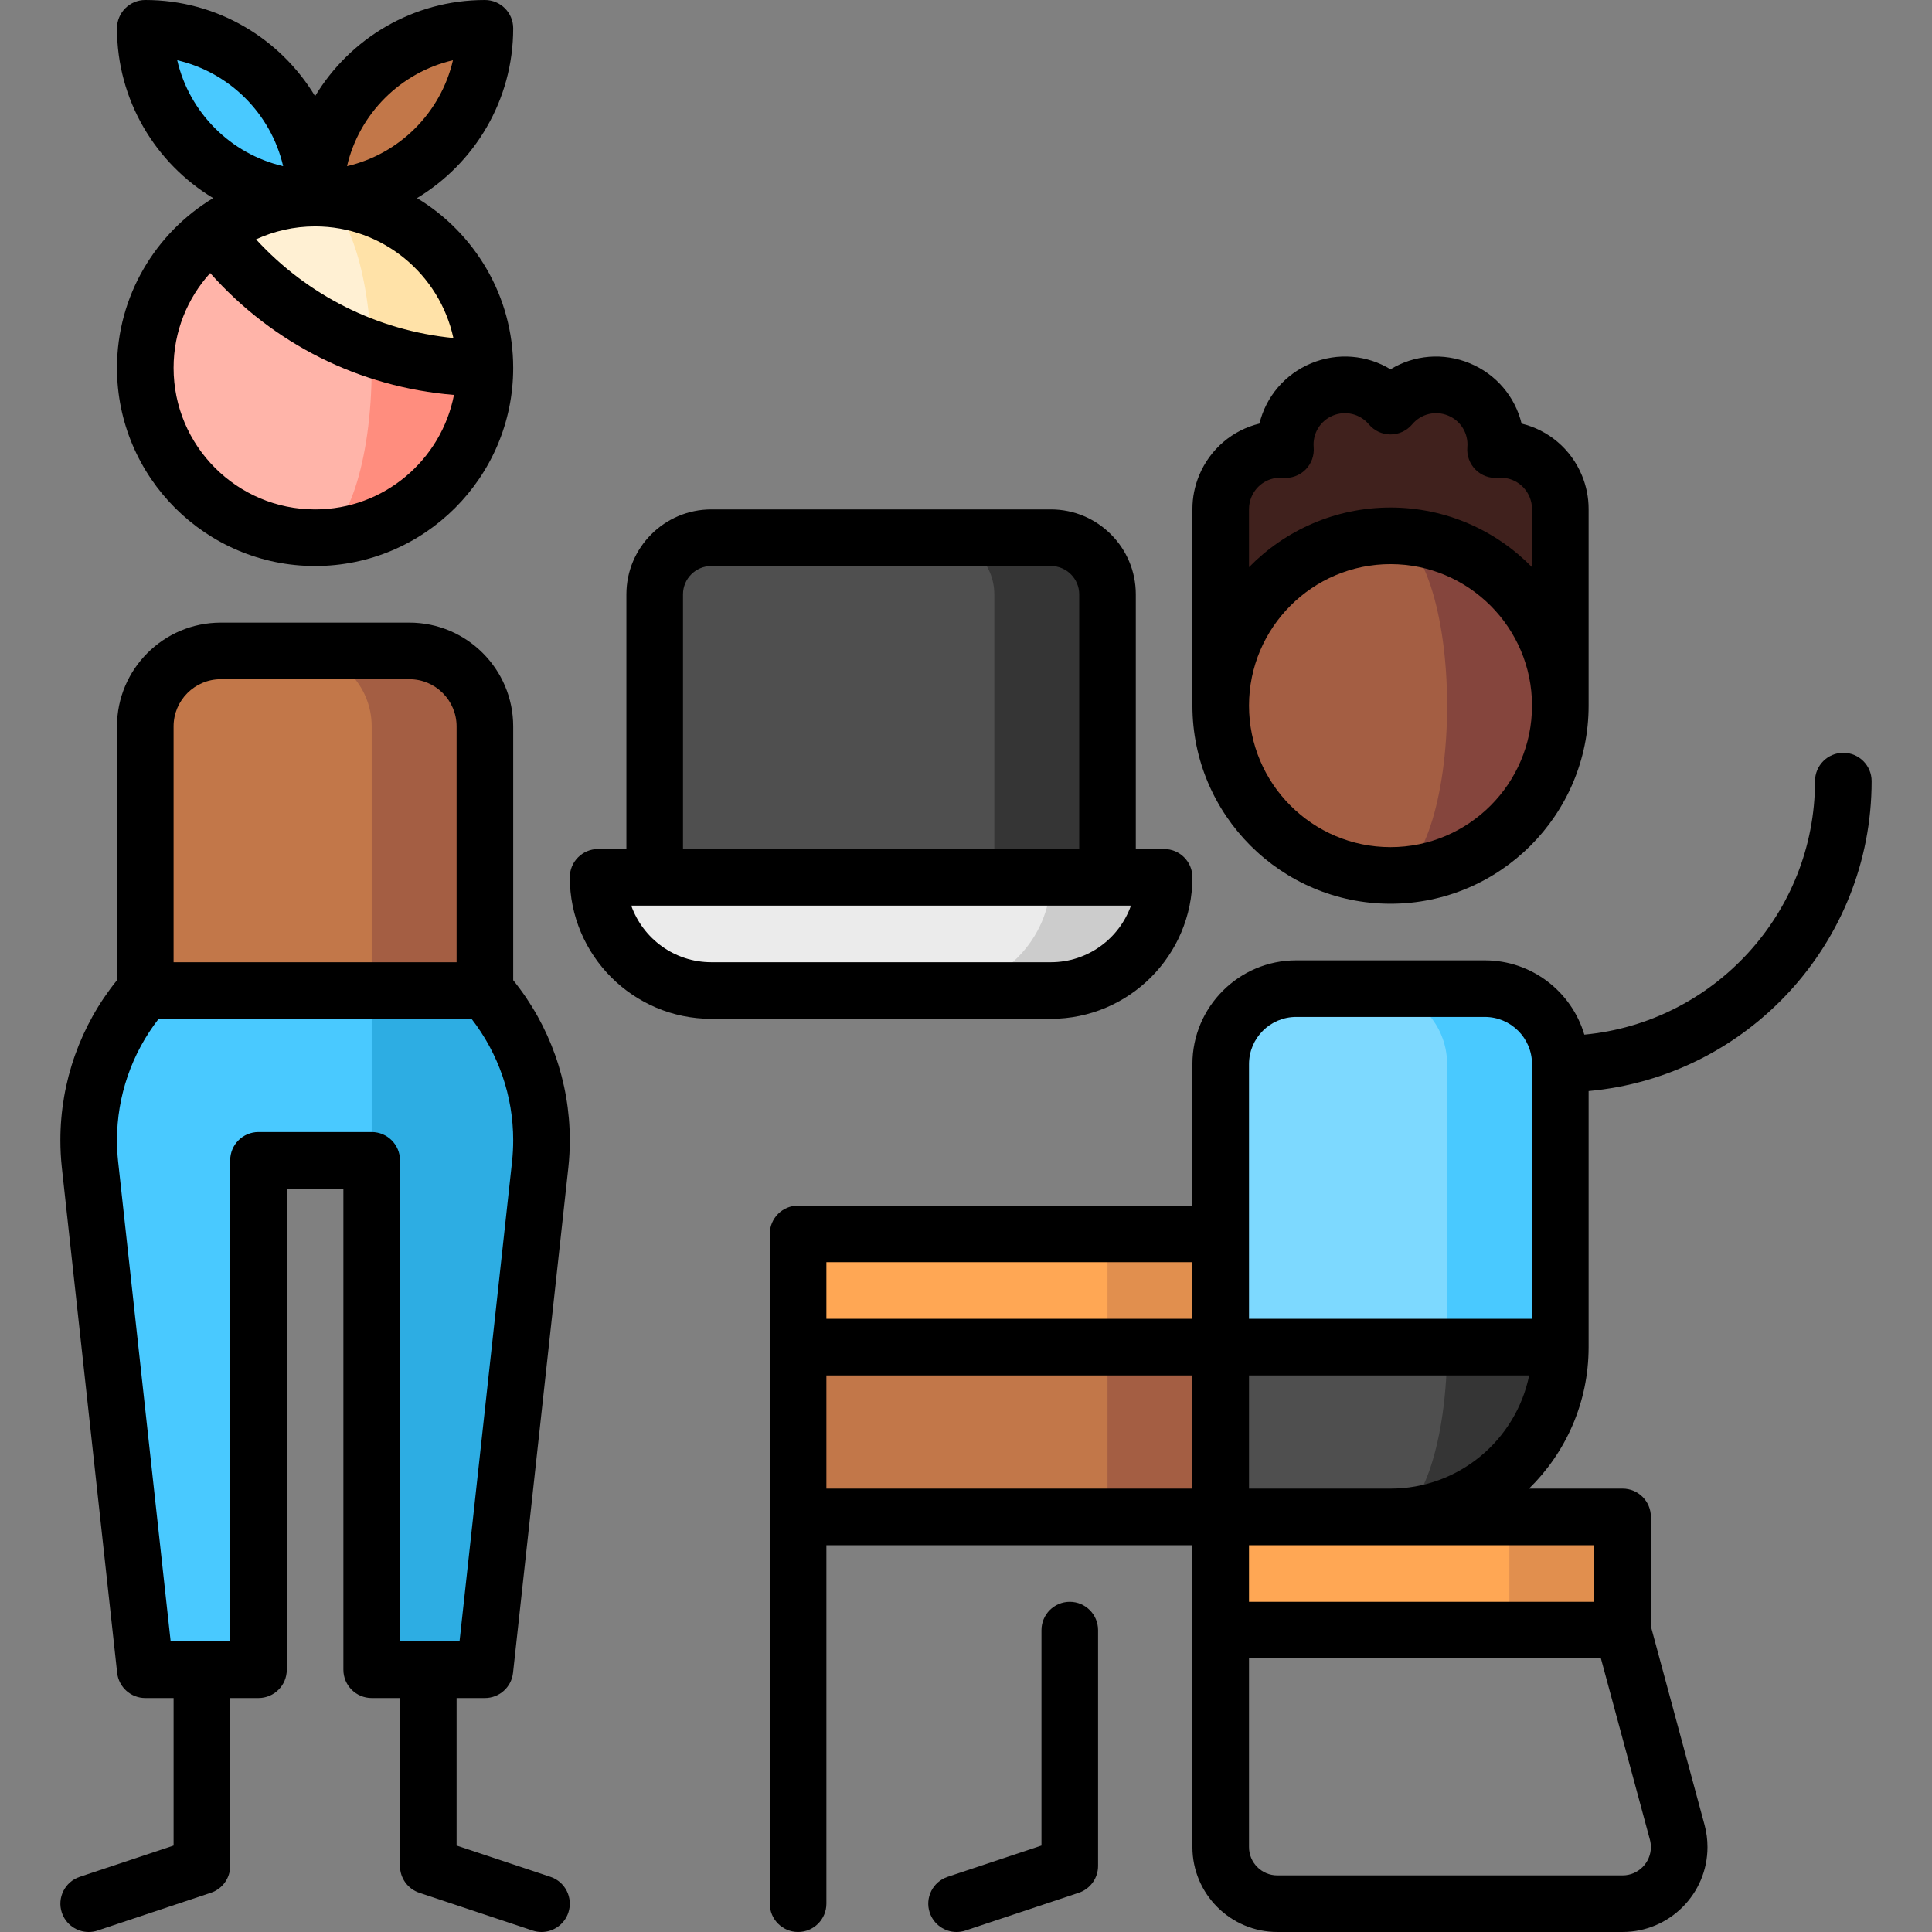
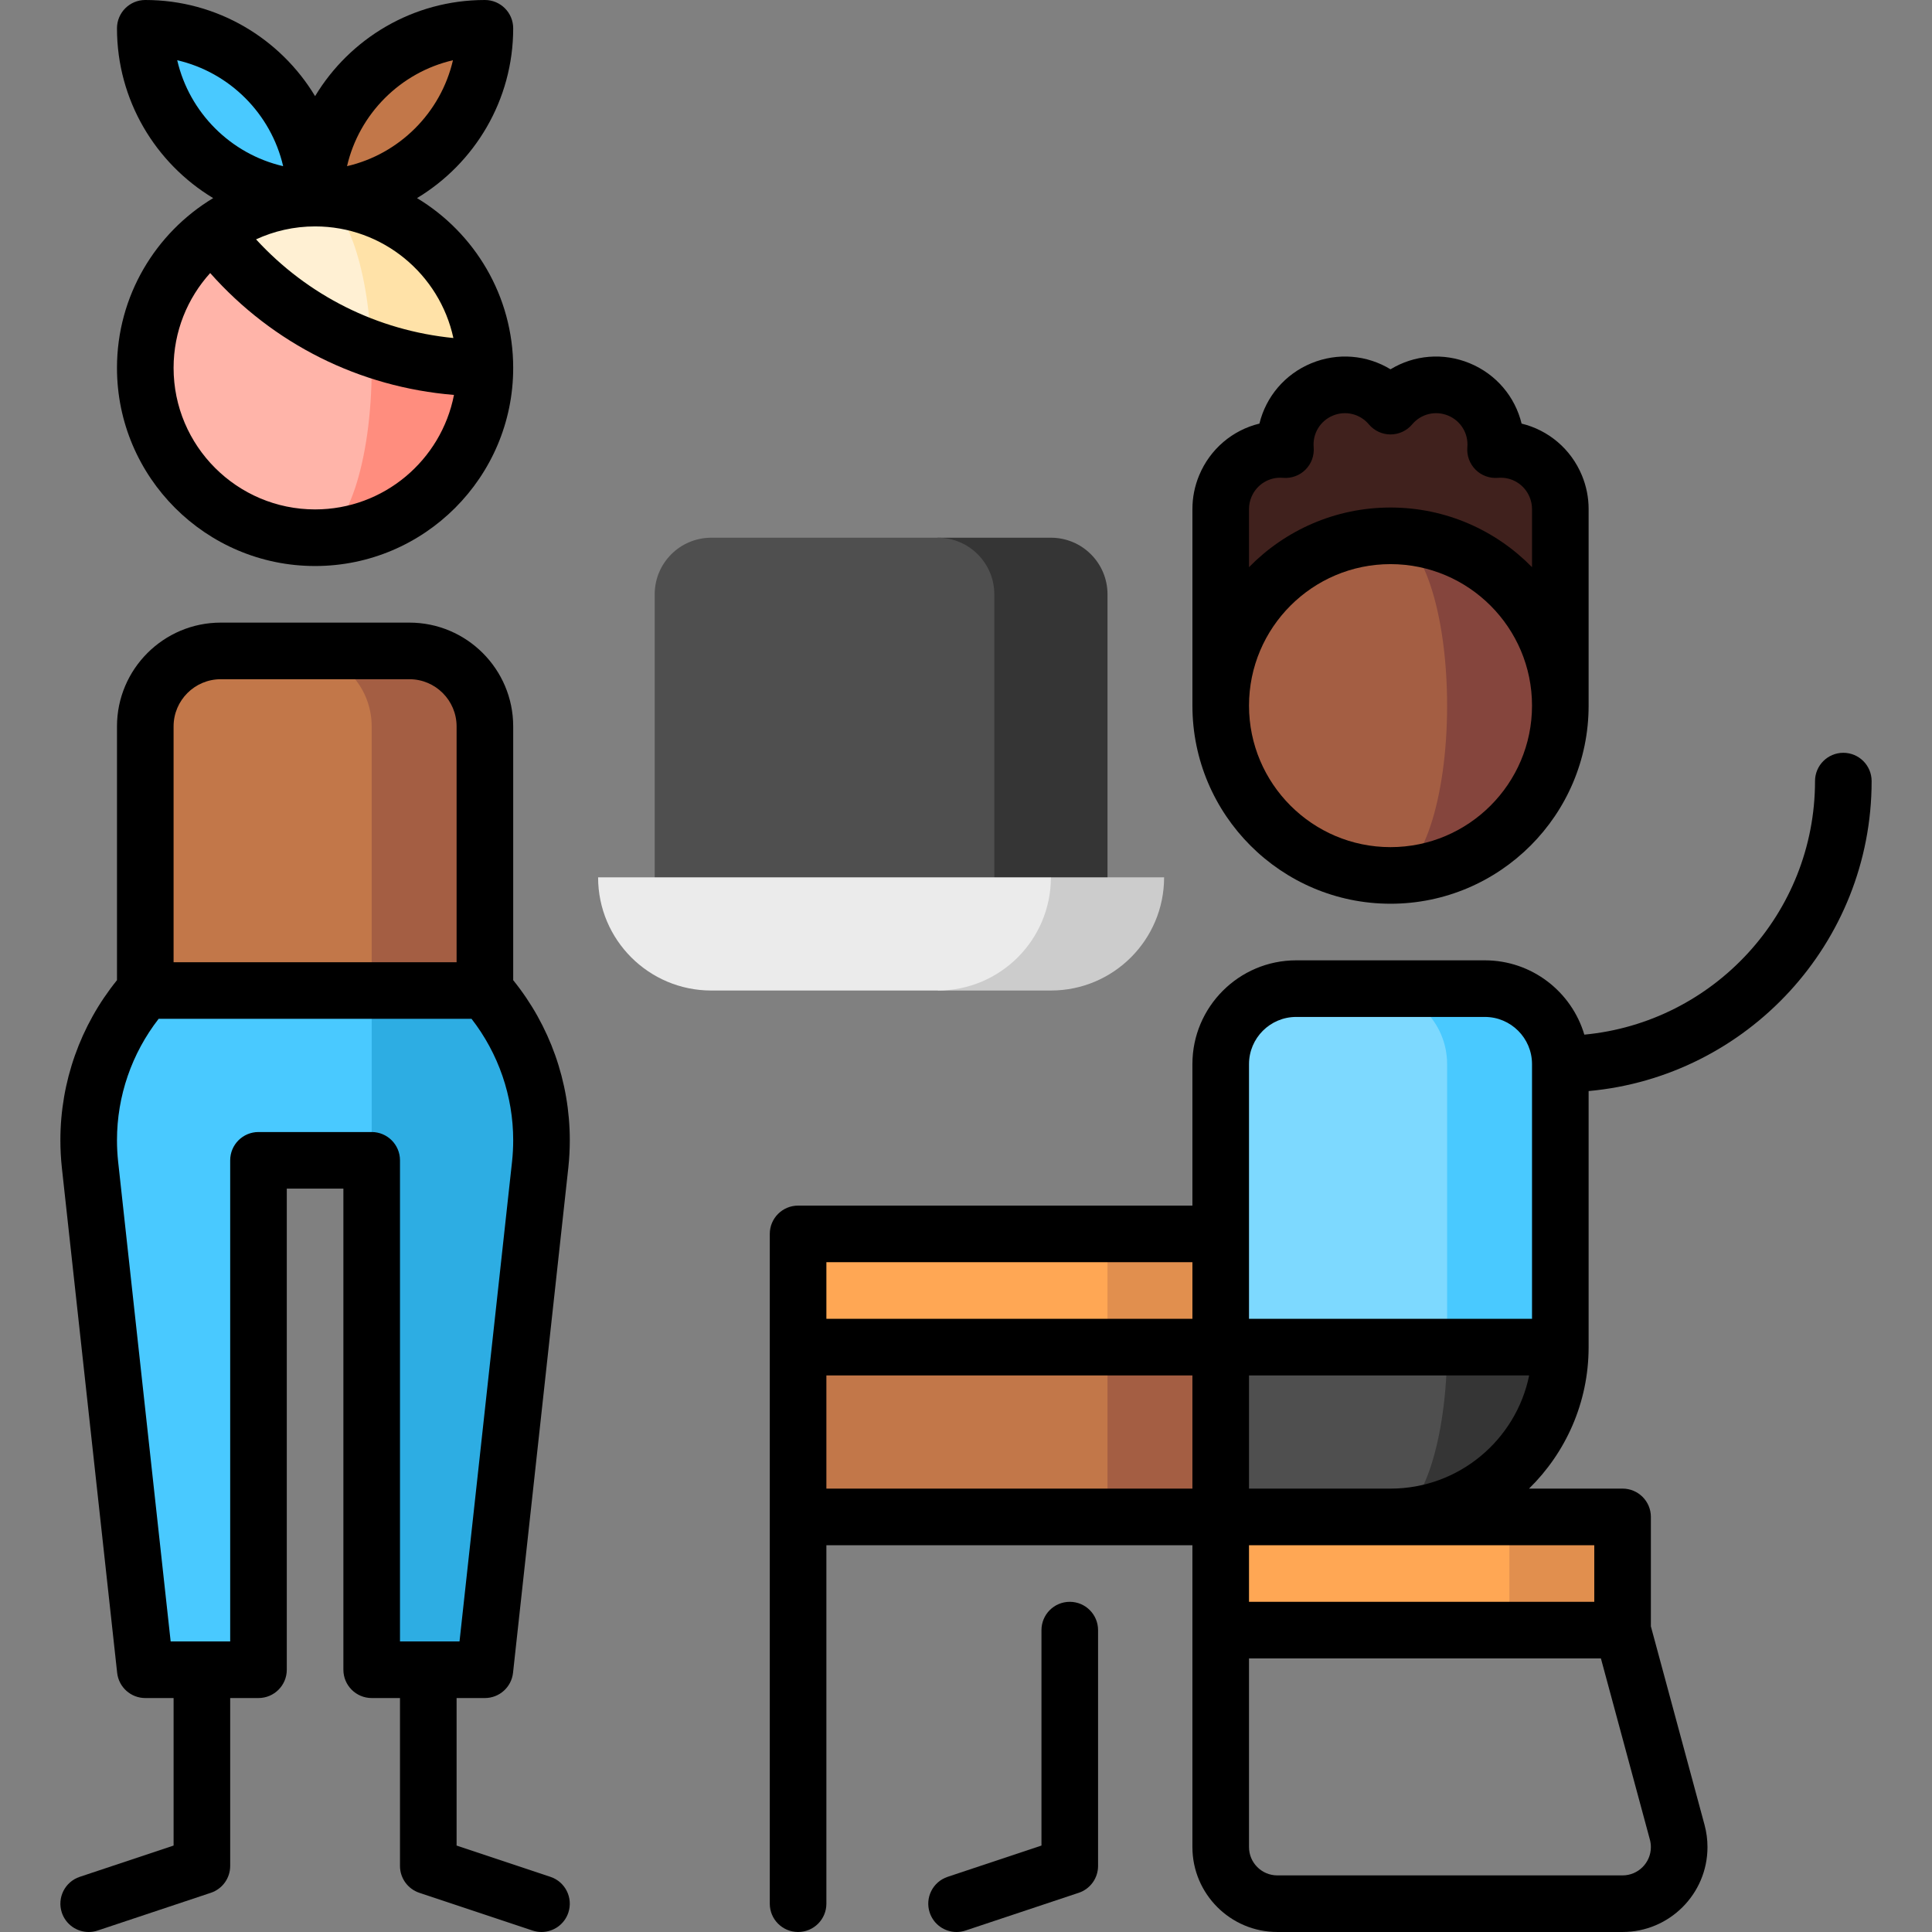
<svg xmlns="http://www.w3.org/2000/svg" id="Capa_1" enable-background="new 0 0 512.002 512.002" height="512" viewBox="0 0 512.002 512.002" width="512">
  <rect x="0" y="0" width="512.002" height="512.002" fill="#808080" stroke="none" />
  <g>
    <path d="m368.502 327v75c24.853 0 45-20.147 45-45z" fill="#353535" />
    <path d="m383.502 357v-15h-90l30 60 22.5 15 22.5-15c8.284 0 15-20.147 15-45z" fill="#4f4f4f" />
    <path d="m393.502 262h-30l20 95h30v-75c0-11.046-8.954-20-20-20z" fill="#49c9ff" />
    <path d="m363.502 262h-20c-11.046 0-20 8.954-20 20v45l-30 30h90v-75c0-11.046-8.954-20-20-20z" fill="#7dd9ff" />
    <path d="m293.502 327-30 52.5 60-22.5v-30z" fill="#e18f4e" />
    <path d="m211.502 327v30l82 30v-60z" fill="#ffa754" />
    <path d="m323.502 402h-30l-30-22.5 30-22.5h30z" fill="#a45e43" />
    <path d="m211.502 357h82v45h-82z" fill="#c27749" />
    <path d="m400.002 402-20 15 20 15h30v-30z" fill="#e18f4e" />
    <path d="m323.502 402h76.5v30h-76.5z" fill="#ffa754" />
    <path d="m108.502 172.5h-30v120h50v-67.8-32.2c0-11.05-8.95-20-20-20z" fill="#a45e43" />
    <path d="m78.502 172.5h-20c-11.05 0-20 8.95-20 20v100h60v-100c0-11.05-8.95-20-20-20z" fill="#c27749" />
    <path d="m38.502 262.5c-9.329 10.575-15 24.454-15 39.665 0 2.172.116 4.318.341 6.43l14.659 133.905h30v-135h60l-30-45z" fill="#49c9ff" />
    <path d="m128.502 262.5h-30v180h30l14.659-133.905c.225-2.113.341-4.258.341-6.43 0-15.211-5.671-29.09-15-39.665z" fill="#2dade3" />
    <path d="m278.502 142.5h-30v100h45v-85c0-8.284-6.716-15-15-15z" fill="#353535" />
    <path d="m173.502 157.5v85h90v-85c0-8.284-6.716-15-15-15h-60c-8.284 0-15 6.716-15 15z" fill="#4f4f4f" />
    <path d="m278.502 232.5-30 30h30c16.569 0 30-13.432 30-30z" fill="#ccc" />
    <path d="m278.502 232.5h-120c0 16.568 13.431 30 30 30h60c16.569 0 30-13.432 30-30z" fill="#ebebeb" />
    <path d="m413.502 134.903c.001-2.016-.386-4.066-1.206-6.045-2.703-6.527-9.275-10.275-15.958-9.696.579-6.682-3.17-13.254-9.696-15.958-6.526-2.703-13.824-.707-18.14 4.427-4.316-5.135-11.614-7.131-18.14-4.427-6.526 2.703-10.275 9.275-9.696 15.958-6.683-.579-13.254 3.17-15.958 9.696-.82 1.979-1.207 4.029-1.206 6.045.002 4.633 0 52.096 0 52.096h90c0 .001-.002-47.463 0-52.096z" fill="#40211d" />
    <path d="m368.502 142v90c24.853 0 45-20.147 45-45s-20.147-45-45-45z" fill="#85453d" />
    <path d="m383.502 187c0-24.853-6.716-45-15-45-24.853 0-45 20.147-45 45s20.147 45 45 45c8.284 0 15-20.147 15-45z" fill="#a45e43" />
    <path d="m83.502 52.5c24.853 0 45-20.147 45-45-24.853 0-45 20.147-45 45z" fill="#c27749" />
    <path d="m38.502 7.5c0 24.853 20.147 45 45 45 0-24.853-20.147-45-45-45z" fill="#49c9ff" />
    <path d="m97.594 82.047-14.092 60.453c24.853 0 45-20.147 45-45z" fill="#ff8d7e" />
    <path d="m98.502 97.5c0-5.429-.321-10.634-.908-15.453l-41.095-20.545c-10.927 8.21-17.997 21.278-17.997 35.998 0 24.853 20.147 45 45 45 8.284 0 15-20.147 15-45z" fill="#ffb4a9" />
    <path d="m83.502 52.5 14.899 39.832c9.413 3.341 19.543 5.168 30.101 5.168 0-24.853-20.147-45-45-45z" fill="#ffe2a8" />
    <path d="m83.502 52.5c-10.132 0-19.481 3.35-27.003 9.002 10.532 14.02 25.066 24.856 41.901 30.831-.854-22.418-7.197-39.833-14.898-39.833z" fill="#fff0d3" />
    <path d="m283.502 424.5c-4.142 0-7.5 3.358-7.5 7.5v57.094l-24.872 8.291c-3.93 1.31-6.053 5.557-4.744 9.487 1.048 3.143 3.974 5.13 7.114 5.13.786 0 1.586-.125 2.373-.387l30-10c3.063-1.021 5.128-3.887 5.128-7.115v-62.5c.001-4.142-3.357-7.5-7.499-7.5z" />
    <path d="m145.874 497.385-24.872-8.291v-39.094h7.5c3.826 0 7.039-2.88 7.456-6.684l14.661-133.924c.255-2.385.384-4.816.384-7.227 0-15.472-5.307-30.417-15-42.406v-67.259c0-15.164-12.336-27.5-27.5-27.5h-50c-15.164 0-27.5 12.336-27.5 27.5v67.259c-9.693 11.989-15 26.935-15 42.406 0 2.411.129 4.842.386 7.246l14.659 133.905c.417 3.804 3.629 6.684 7.456 6.684h7.5v39.094l-24.872 8.291c-3.93 1.31-6.053 5.557-4.744 9.487 1.048 3.143 3.974 5.13 7.114 5.13.786 0 1.586-.125 2.373-.387l30-10c3.063-1.021 5.128-3.887 5.128-7.115v-44.5h7.5c4.142 0 7.5-3.358 7.5-7.5v-127.5h15v127.5c0 4.142 3.358 7.5 7.5 7.5h7.5v44.5c0 3.228 2.066 6.094 5.128 7.115l30 10c.787.262 1.586.387 2.373.387 3.14 0 6.066-1.988 7.114-5.13 1.309-3.93-.815-8.177-4.744-9.487zm-87.372-317.385h50c6.893 0 12.5 5.607 12.5 12.5v62.5h-75v-62.5c0-6.893 5.607-12.5 12.5-12.5zm40 120h-30c-4.142 0-7.5 3.358-7.5 7.5v127.5h-15.776l-13.925-127.201c-.198-1.857-.299-3.753-.299-5.634 0-11.687 3.905-22.982 11.039-32.165h82.923c7.133 9.183 11.039 20.478 11.039 32.165 0 1.881-.101 3.776-.297 5.614l-13.928 127.221h-15.776v-127.5c0-4.142-3.358-7.5-7.5-7.5z" />
-     <path d="m316.002 232.5c0-4.142-3.358-7.5-7.5-7.5h-7.5v-67.5c0-12.407-10.093-22.5-22.5-22.5h-90c-12.407 0-22.5 10.093-22.5 22.5v67.5h-7.5c-4.142 0-7.5 3.358-7.5 7.5 0 20.678 16.822 37.5 37.5 37.5h90c20.678 0 37.5-16.822 37.5-37.5zm-135-75c0-4.136 3.364-7.5 7.5-7.5h90c4.136 0 7.5 3.364 7.5 7.5v67.5h-105zm-13.715 82.5h132.43c-3.095 8.73-11.437 15-21.215 15h-90c-9.778 0-18.12-6.27-21.215-15z" />
    <path d="m368.502 239.5c28.949 0 52.5-23.551 52.5-52.5 0 0-.002-47.46 0-52.093.001-3.066-.596-6.066-1.777-8.919-2.913-7.03-8.908-12.012-15.983-13.729-1.717-7.075-6.7-13.071-13.73-15.983-7.033-2.913-14.793-2.196-21.01 1.593-6.217-3.789-13.979-4.505-21.01-1.593-7.03 2.912-12.013 8.907-13.73 15.982-7.075 1.717-13.07 6.7-15.982 13.73-1.181 2.851-1.779 5.852-1.777 8.919.002 4.632 0 52.092 0 52.092-.001 28.949 23.55 52.501 52.499 52.501zm0-15c-20.678 0-37.5-16.822-37.5-37.5s16.822-37.5 37.5-37.5 37.5 16.822 37.5 37.5-16.822 37.5-37.5 37.5zm-37.5-89.6c0-1.085.213-2.152.636-3.171 1.392-3.361 4.768-5.415 8.381-5.094 2.203.187 4.385-.603 5.951-2.169s2.36-3.744 2.169-5.951c-.314-3.621 1.733-6.989 5.094-8.381 3.359-1.392 7.189-.458 9.529 2.324 1.425 1.695 3.526 2.674 5.741 2.674s4.316-.979 5.741-2.674c2.339-2.782 6.167-3.716 9.529-2.324 3.361 1.392 5.408 4.76 5.094 8.381-.191 2.207.603 4.384 2.168 5.951 1.566 1.566 3.746 2.356 5.951 2.169 3.614-.322 6.989 1.733 8.381 5.093.422 1.02.636 2.087.636 3.172-.001 1.534-.001 7.762-.001 15.407-9.537-9.744-22.82-15.807-37.499-15.807s-27.962 6.063-37.499 15.807c-.001-7.646-.001-13.874-.002-15.407z" />
    <path d="m31.002 97.5c0 28.949 23.551 52.5 52.5 52.5s52.5-23.551 52.5-52.5c0-19.077-10.231-35.806-25.491-45 15.26-9.194 25.491-25.923 25.491-45 0-4.142-3.358-7.5-7.5-7.5-19.074 0-35.805 10.226-45 25.481-9.195-15.255-25.926-25.481-45-25.481-4.142 0-7.5 3.358-7.5 7.5 0 19.077 10.231 35.806 25.491 45-15.26 9.194-25.491 25.923-25.491 45zm52.5 37.5c-20.678 0-37.5-16.822-37.5-37.5 0-9.663 3.675-18.483 9.7-25.139 16.691 18.803 39.575 30.244 64.607 32.299-3.353 17.264-18.578 30.34-36.807 30.34zm36.537-119.037c-3.217 13.896-14.179 24.857-28.074 28.074 3.217-13.895 14.179-24.857 28.074-28.074zm-45 28.074c-13.895-3.217-24.857-14.179-28.074-28.074 13.895 3.217 24.857 14.179 28.074 28.074zm45.114 45.543c-20.154-2-38.58-11.212-52.297-26.147 4.766-2.198 10.063-3.433 15.646-3.433 17.96 0 33.005 12.694 36.651 29.58z" />
    <path d="m496.002 207c0-4.142-3.358-7.5-7.5-7.5s-7.5 3.358-7.5 7.5c0 35.073-26.891 63.972-61.136 67.191-3.374-11.371-13.913-19.691-26.364-19.691h-50c-15.164 0-27.5 12.336-27.5 27.5v37.5h-104.5c-4.142 0-7.5 3.358-7.5 7.5v177.5c0 4.142 3.358 7.5 7.5 7.5s7.5-3.358 7.5-7.5v-95h97v80c0 12.407 10.093 22.5 22.5 22.5h91.5c12.407 0 22.5-10.093 22.5-22.5 0-1.987-.261-3.961-.775-5.871l-14.225-52.625v-29.004c0-4.142-3.358-7.5-7.5-7.5h-24.793c9.732-9.528 15.781-22.801 15.792-37.461.001-.058.001-67.895.001-67.895 41.987-3.804 75-39.183 75-82.144zm-165 75c0-6.893 5.607-12.5 12.5-12.5h50c6.893 0 12.5 5.607 12.5 12.5v67.5h-75zm-15 52.5v15h-97v-15zm-97 60v-30h97v30zm211 102.499h-91.5c-4.136 0-7.5-3.364-7.5-7.5v-50h93.258l12.985 48.039c.17.632.257 1.292.257 1.961 0 4.136-3.364 7.5-7.5 7.5zm-7.5-87.499v15h-91.5v-15zm-54-15h-37.5v-30h74.245c-3.483 17.096-18.635 30-36.745 30z" />
  </g>
</svg>